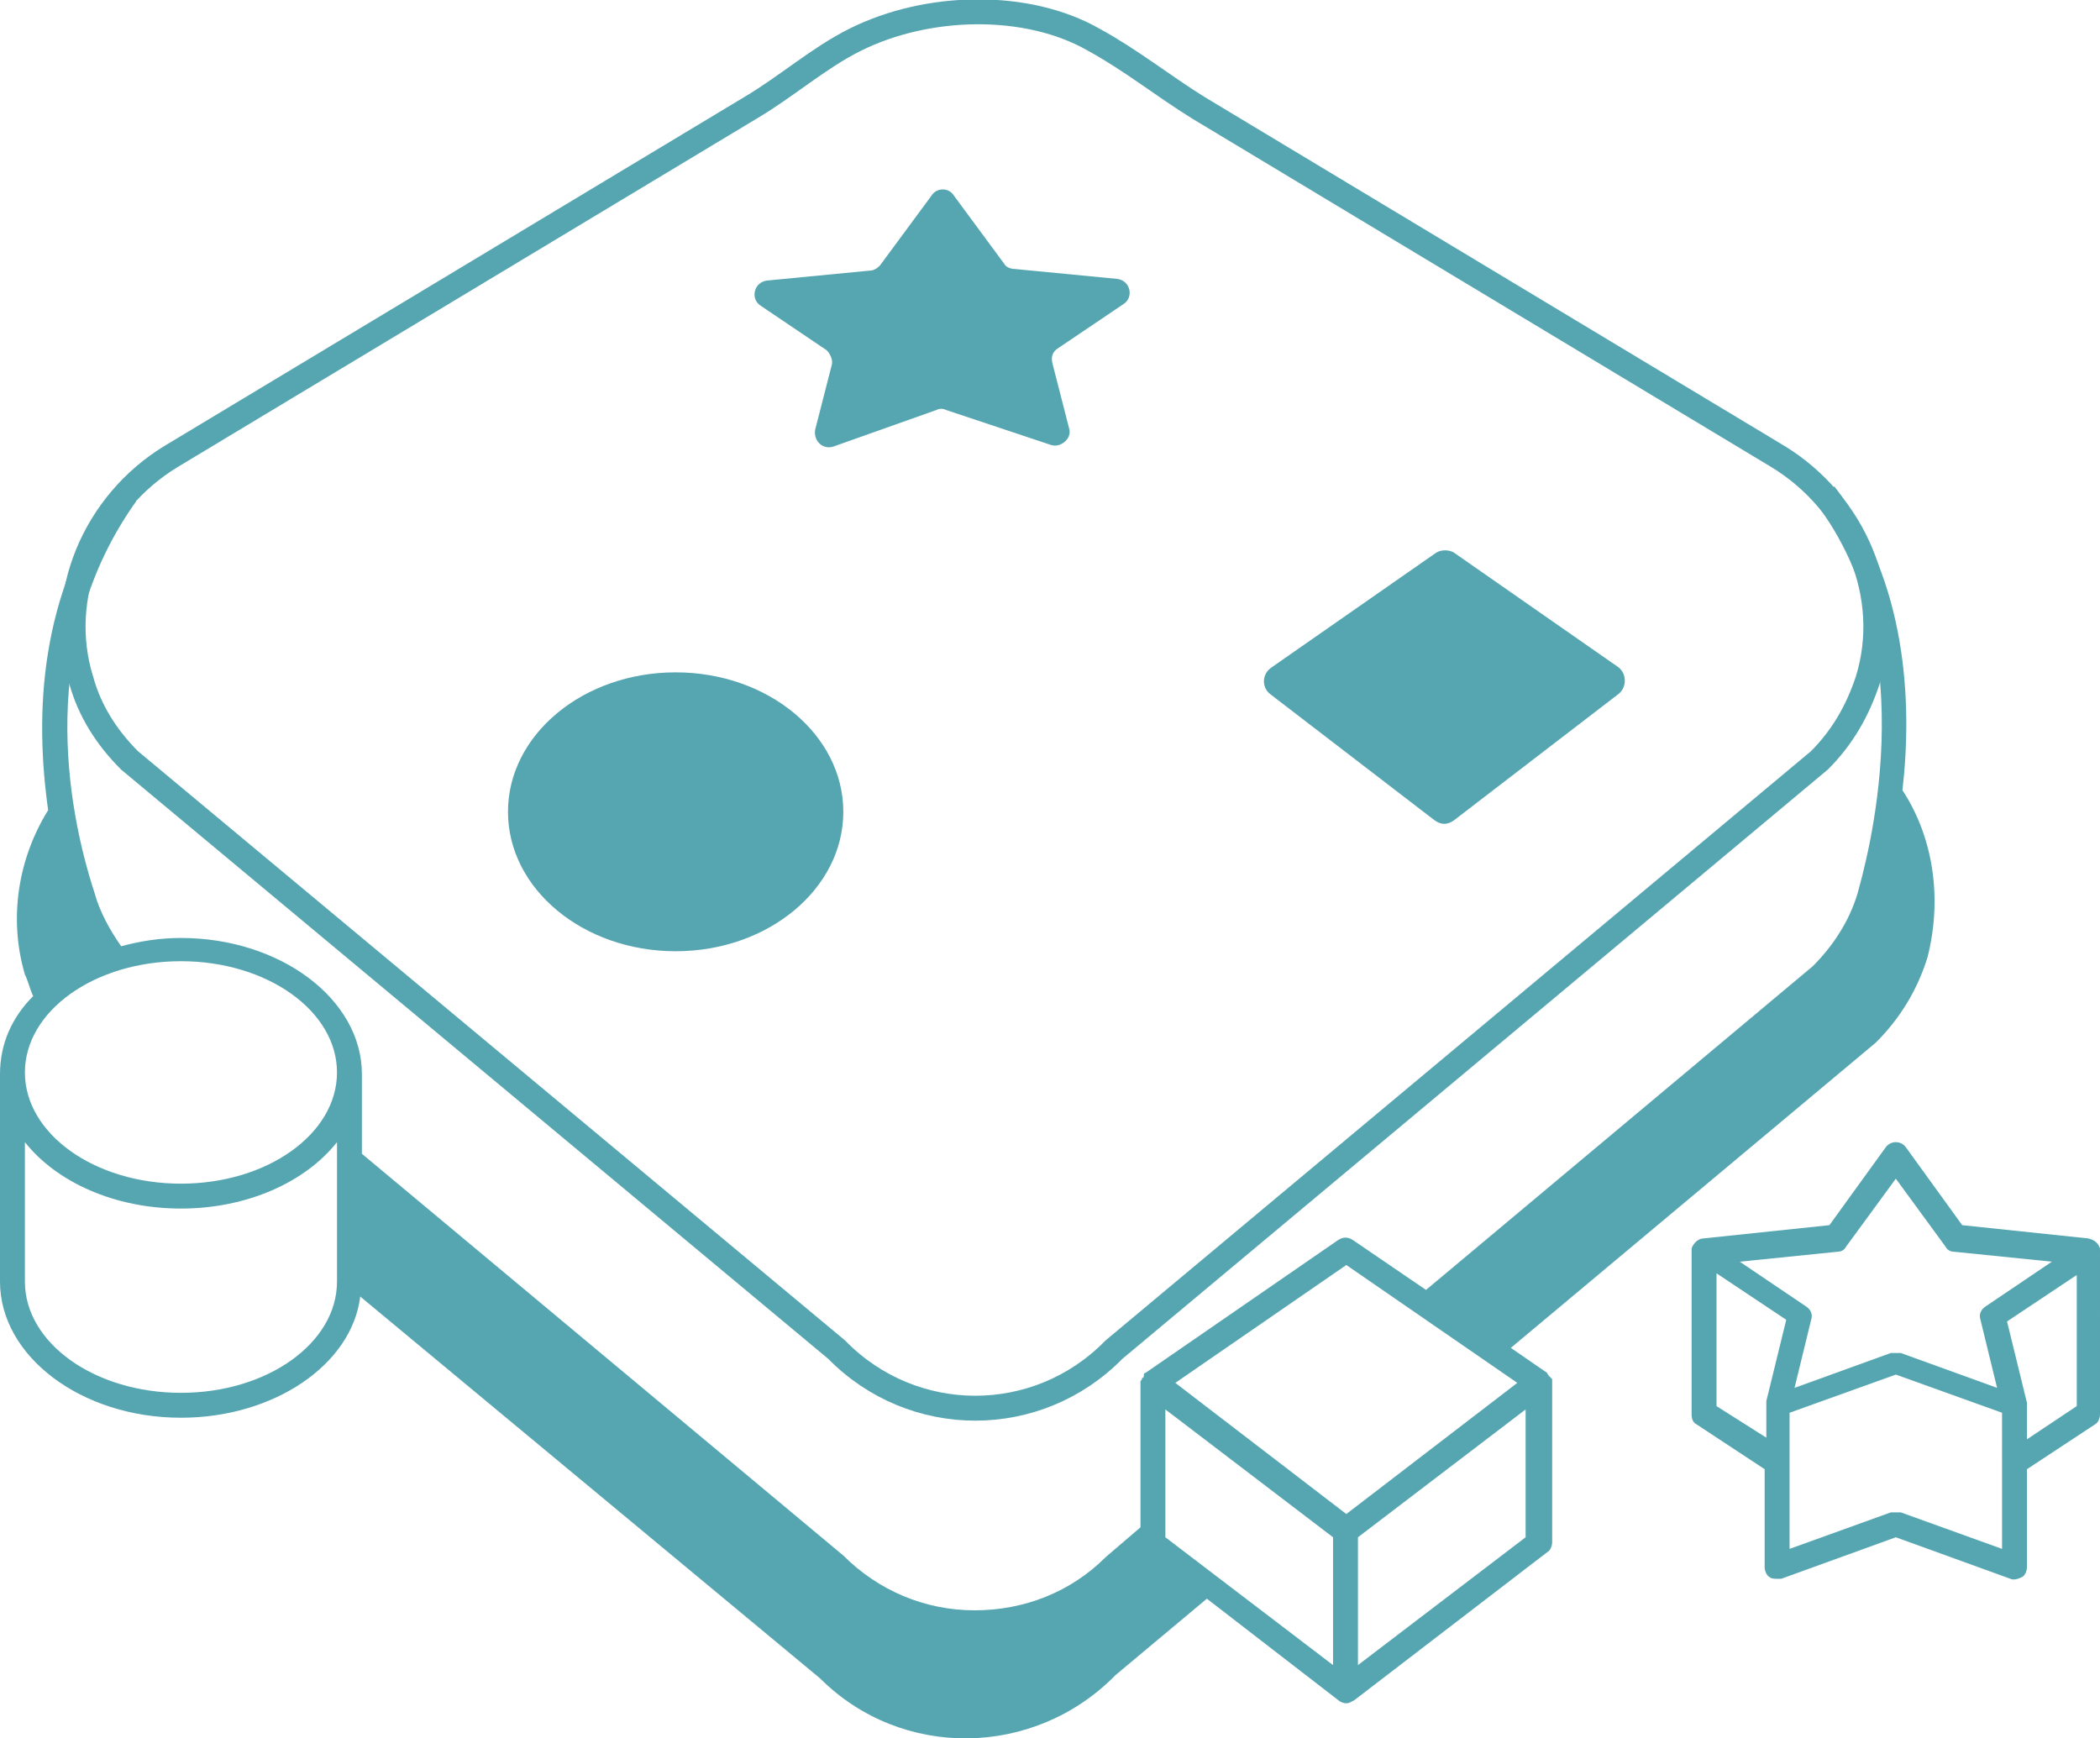
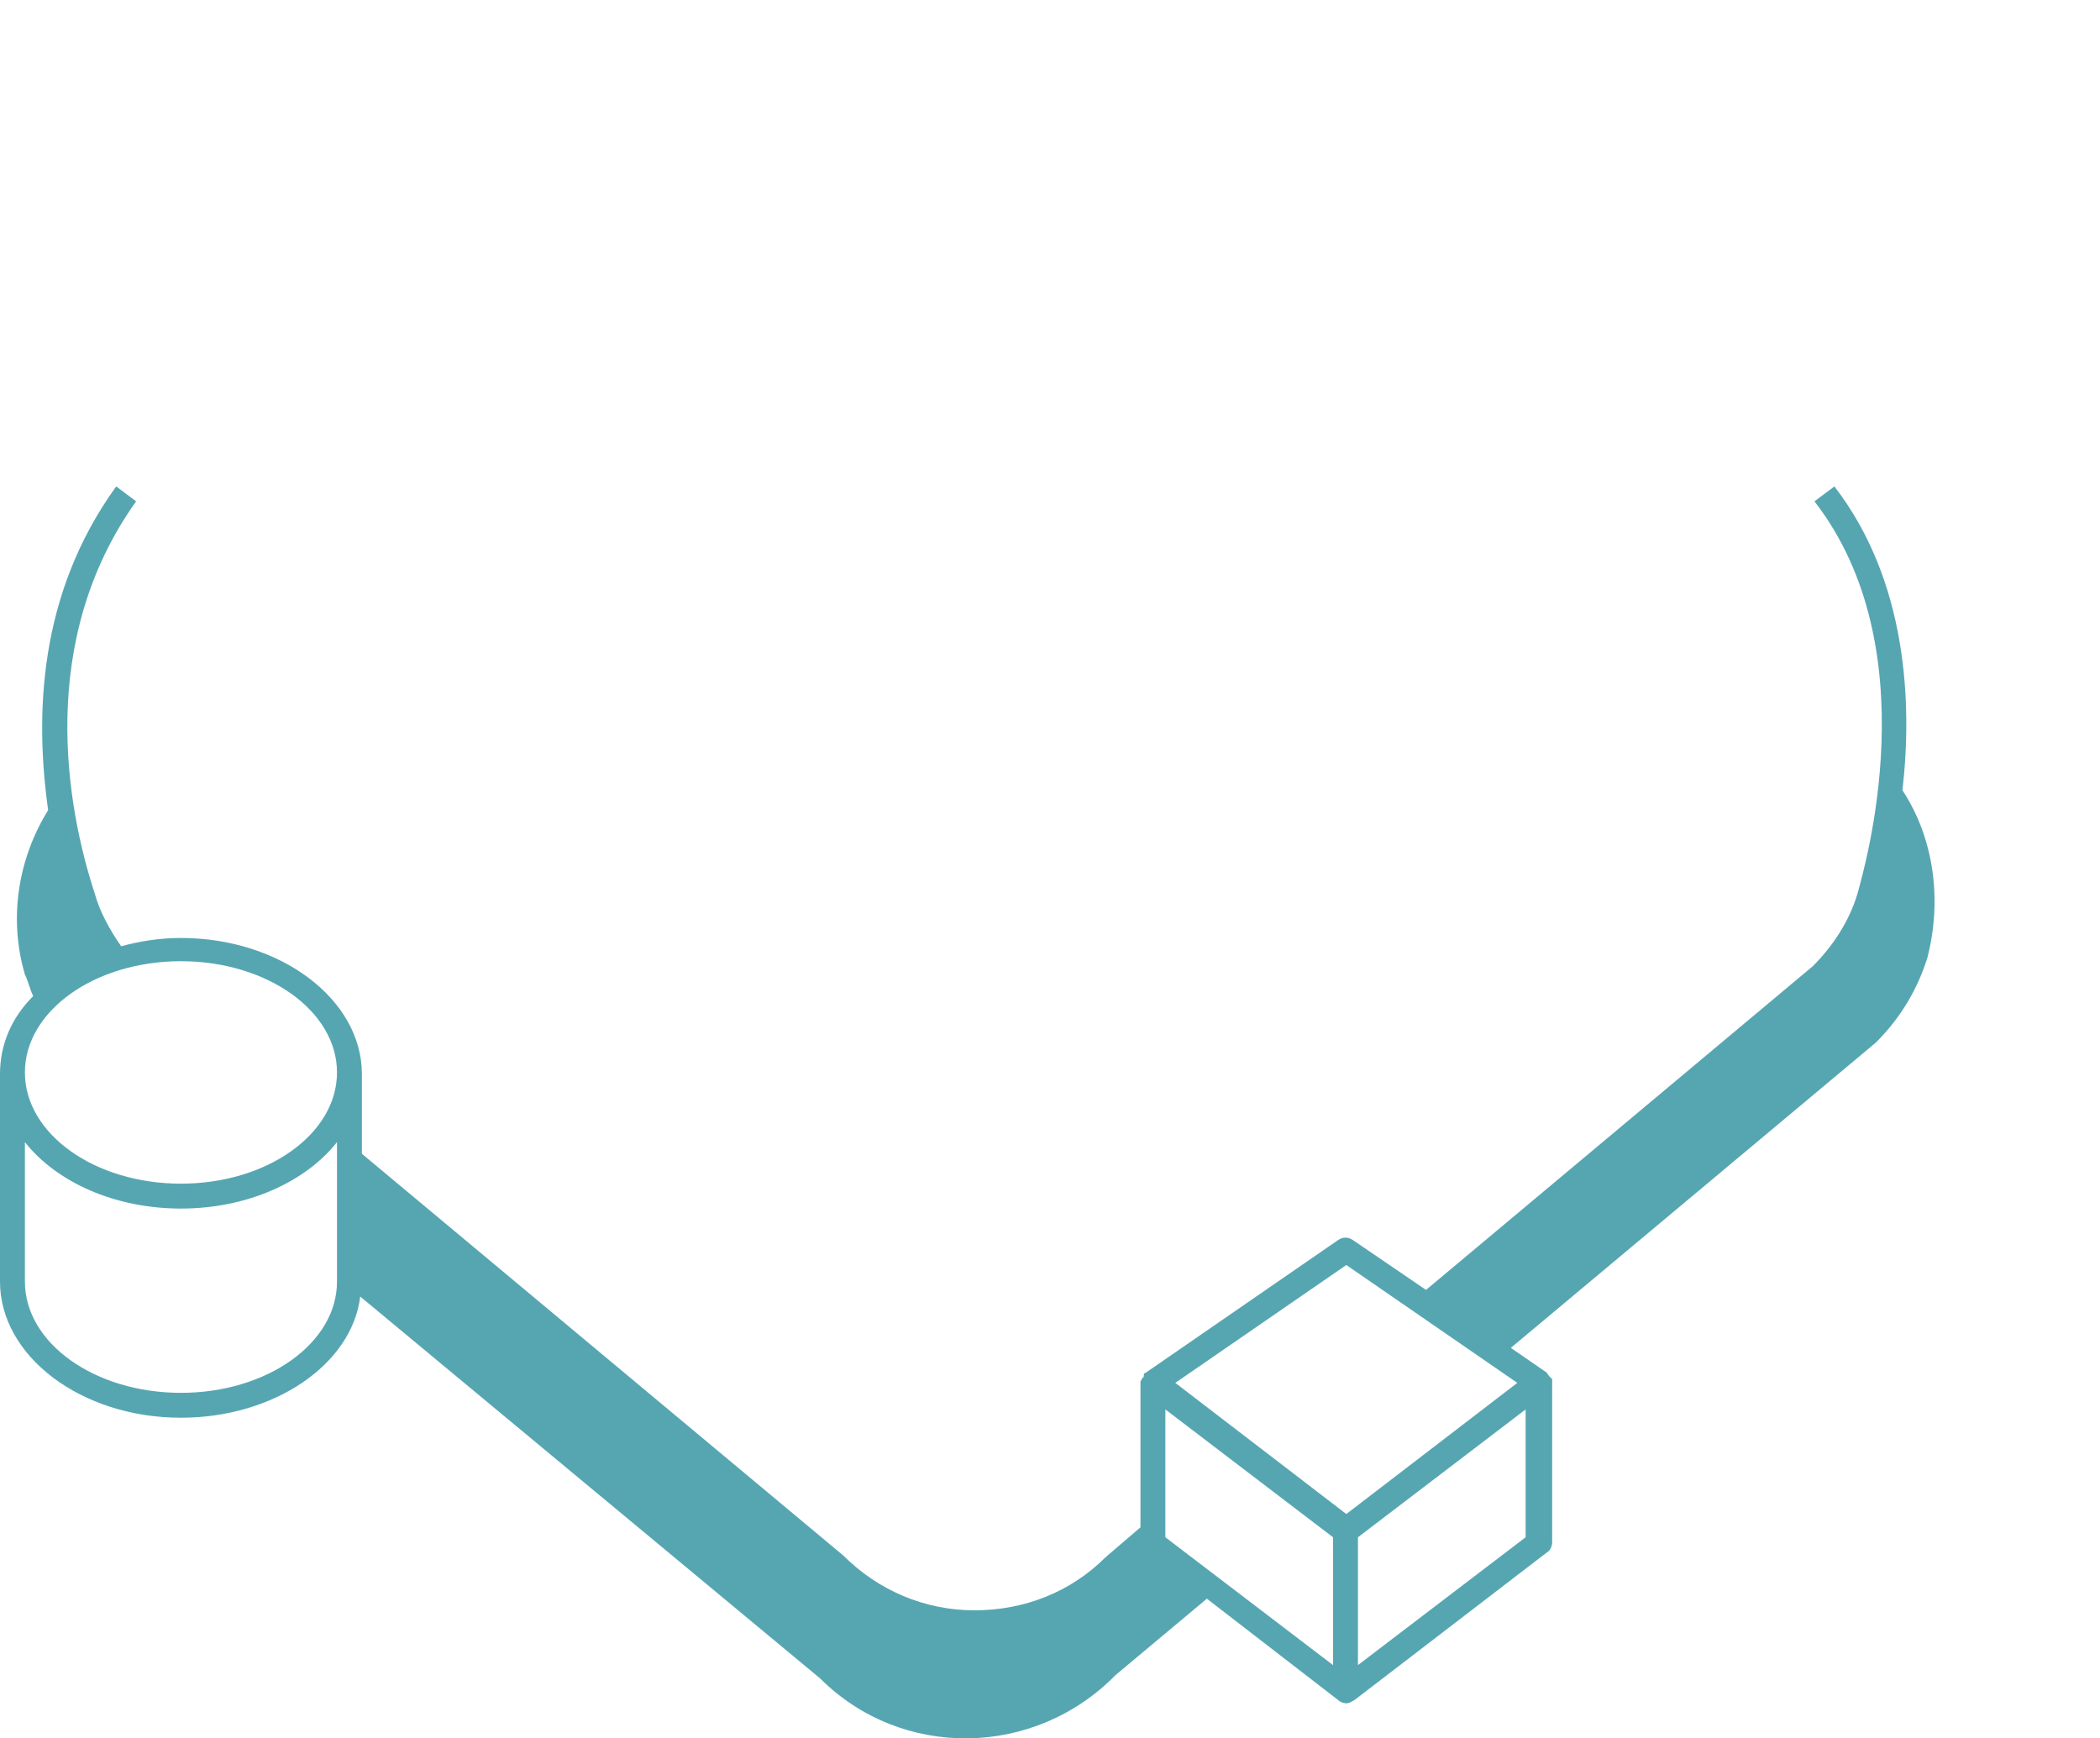
<svg xmlns="http://www.w3.org/2000/svg" version="1.1" id="Layer_1" x="0px" y="0px" viewBox="0 0 126.5 104.7" style="enable-background:new 0 0 126.5 104.7;" xml:space="preserve">
  <style type="text/css">
	.st0{display:none;}
	.st1{display:inline;fill:none;stroke:#56A6B2;stroke-width:1.5;stroke-miterlimit:10;}
	.st2{display:inline;}
	.st3{fill:#56A6B2;}
	.st4{fill:none;stroke:#56A6B2;stroke-width:1.5;stroke-miterlimit:10;}
</style>
  <g>
    <g class="st0">
      <circle class="st1" cx="39.8" cy="8.7" r="7.6" />
      <circle class="st1" cx="77.8" cy="8.7" r="7.6" />
      <g class="st2">
        <polygon class="st3" points="58.8,50.6 52.5,62.6 58.8,62.6    " />
        <polygon class="st3" points="58.8,74.7 65.2,62.6 58.8,62.6    " />
      </g>
    </g>
-     <path class="st4" d="M50.4,81.3L7.8,45.8c-1.4-1.4-2.4-3-2.9-4.8c-1.6-5.1,0.8-10.7,5.4-13.5l34.9-21c2.2-1.3,4.1-3,6.3-4.1   c4.4-2.2,10.4-2.3,14.4,0c2.2,1.2,4.2,2.8,6.3,4.1l34.9,21c4.6,2.8,7,8.4,5.4,13.5c-0.6,1.8-1.5,3.4-2.9,4.8L67.1,81.3   C62.5,86,55,86,50.4,81.3z" />
-     <ellipse class="st3" cx="40.7" cy="48.9" rx="10.1" ry="8.4" />
-     <path class="st3" d="M76.5,41.8l9.9,7.6c0.4,0.3,0.8,0.3,1.2,0l9.9-7.6c0.5-0.4,0.5-1.2,0-1.6l-9.9-6.9c-0.3-0.2-0.8-0.2-1.1,0   l-9.9,6.9C76,40.6,76,41.4,76.5,41.8z" />
-     <path class="st3" d="M57.4,11.7l3.1,4.2c0.1,0.2,0.4,0.3,0.6,0.3l6.2,0.6c0.8,0.1,1,1.1,0.4,1.5l-4,2.7c-0.3,0.2-0.4,0.5-0.3,0.9   l1,3.9c0.2,0.6-0.5,1.2-1.1,1L57,24.7c-0.2-0.1-0.4-0.1-0.6,0l-6.2,2.2c-0.6,0.2-1.2-0.3-1.1-1l1-3.9c0.1-0.3-0.1-0.7-0.3-0.9   l-4-2.7c-0.6-0.4-0.4-1.4,0.4-1.5l6.2-0.6c0.2,0,0.4-0.1,0.6-0.3l3.1-4.2C56.4,11.3,57.1,11.3,57.4,11.7z" />
    <path class="st3" d="M114.6,47.6c0.6-5.2,0.3-12.6-4.1-18.3l-1.2,0.9c6.9,8.9,3,22.1,2.6,23.6c-0.5,1.7-1.5,3.2-2.7,4.4L85.9,77.7   l-4.4-3c-0.3-0.2-0.6-0.2-0.9,0l-11.6,8l0,0c-0.1,0-0.1,0.1-0.1,0.2c0,0,0,0.1-0.1,0.1c0,0.1-0.1,0.2-0.1,0.2s0,0,0,0.1l0,0l0,0V92   l-2.1,1.8c-2.1,2.1-4.9,3.2-7.9,3.2s-5.8-1.2-7.9-3.3l-29-24.2v-4.8c0-4.5-4.9-8.2-10.9-8.2c-1.3,0-2.5,0.2-3.6,0.5l0,0   c-0.7-1-1.3-2.1-1.6-3.2C4,48.6,2.2,38.6,8.2,30.2L7,29.3c-4.7,6.5-4.9,13.8-4.1,19.5l0,0c-1.8,2.9-2.4,6.5-1.4,9.9   C1.7,59.1,1.8,59.6,2,60c-1.3,1.3-2,2.9-2,4.7v12.5c0,4.5,4.9,8.2,10.9,8.2c5.6,0,10.3-3.2,10.8-7.3l27.7,23   c4.9,4.9,12.9,4.8,17.8-0.2l5.5-4.6l7.9,6.1c0.1,0.1,0.3,0.2,0.5,0.2s0.3-0.1,0.5-0.2l11.6-8.9c0.2-0.1,0.3-0.4,0.3-0.6v-9.6l0,0   l0,0c0,0,0,0,0-0.1s0-0.2-0.1-0.2c0,0,0-0.1-0.1-0.1c0-0.1-0.1-0.1-0.1-0.2l0,0l-6.1-4.2l3.9,2.7l22-18.4c1.5-1.5,2.5-3.2,3.1-5.1   C117,54.2,116.5,50.5,114.6,47.6z M5.8,57.5C5.4,57.6,5,57.8,4.7,58C5,57.8,5.4,57.6,5.8,57.5z M3.9,53.1C3.9,53,3.8,53,3.9,53.1   C3.8,53,3.9,53,3.9,53.1z M4,58.4c-0.1,0.1-0.2,0.1-0.3,0.2C3.8,58.5,3.9,58.5,4,58.4z M2.8,59.2L2.8,59.2L2.8,59.2z M20.3,77.2   c0,3.7-4.2,6.7-9.4,6.7s-9.4-3-9.4-6.7v-8.4c1.9,2.4,5.4,4,9.4,4s7.5-1.6,9.4-4V77.2z M10.9,71.3c-5.2,0-9.4-3-9.4-6.7   c0-3.7,4.2-6.7,9.4-6.7s9.4,3,9.4,6.7C20.3,68.3,16.1,71.3,10.9,71.3z M80.3,100.3l-10.1-7.7v-7.7l10.1,7.7V100.3z M91.9,92.6   l-10.1,7.7v-7.7l10.1-7.7V92.6z M91.4,83.3l-10.3,7.9l-10.3-7.9l10.3-7.1L91.4,83.3z M113.5,53.4L113.5,53.4L113.5,53.4z    M113.4,53.9L113.4,53.9L113.4,53.9z" />
-     <path class="st3" d="M126.5,75.4c0-0.1,0-0.1,0-0.2c-0.1-0.3-0.3-0.5-0.7-0.6l-7.6-0.8l-3.4-4.7c-0.3-0.4-0.9-0.4-1.2,0l-3.4,4.7   l-7.6,0.8c-0.3,0-0.6,0.3-0.7,0.6c0,0.1,0,0.1,0,0.2l0,0v9.8c0,0.3,0.1,0.5,0.3,0.6l4.1,2.7v5.9c0,0.2,0.1,0.5,0.3,0.6   c0.1,0.1,0.3,0.1,0.4,0.1s0.2,0,0.3,0l6.9-2.5l6.9,2.5c0.2,0.1,0.5,0,0.7-0.1s0.3-0.4,0.3-0.6v-5.9l4.1-2.7   c0.2-0.1,0.3-0.4,0.3-0.6L126.5,75.4L126.5,75.4z M110.7,75.4c0.2,0,0.4-0.1,0.5-0.3l3-4.1l3,4.1c0.1,0.2,0.3,0.3,0.5,0.3l5.9,0.6   l-4,2.7c-0.3,0.2-0.4,0.5-0.3,0.8l1,4.1l-5.8-2.1c-0.1,0-0.2,0-0.3,0s-0.2,0-0.3,0l-5.8,2.1l1-4.1c0.1-0.3,0-0.6-0.3-0.8l-4-2.7   L110.7,75.4z M103.4,84.7v-8l4.2,2.8l-1.2,4.9c0,0.1,0,0.1,0,0.2l0,0v2L103.4,84.7z M113.9,91.1l-6.1,2.2V88v-2.9l6.4-2.3l6.4,2.3   V88v5.3l-6.1-2.2C114.3,91.1,114.1,91.1,113.9,91.1z M122.1,86.7v-2l0,0c0-0.1,0-0.1,0-0.2l-1.2-4.9l4.2-2.8v7.9L122.1,86.7z" />
  </g>
</svg>